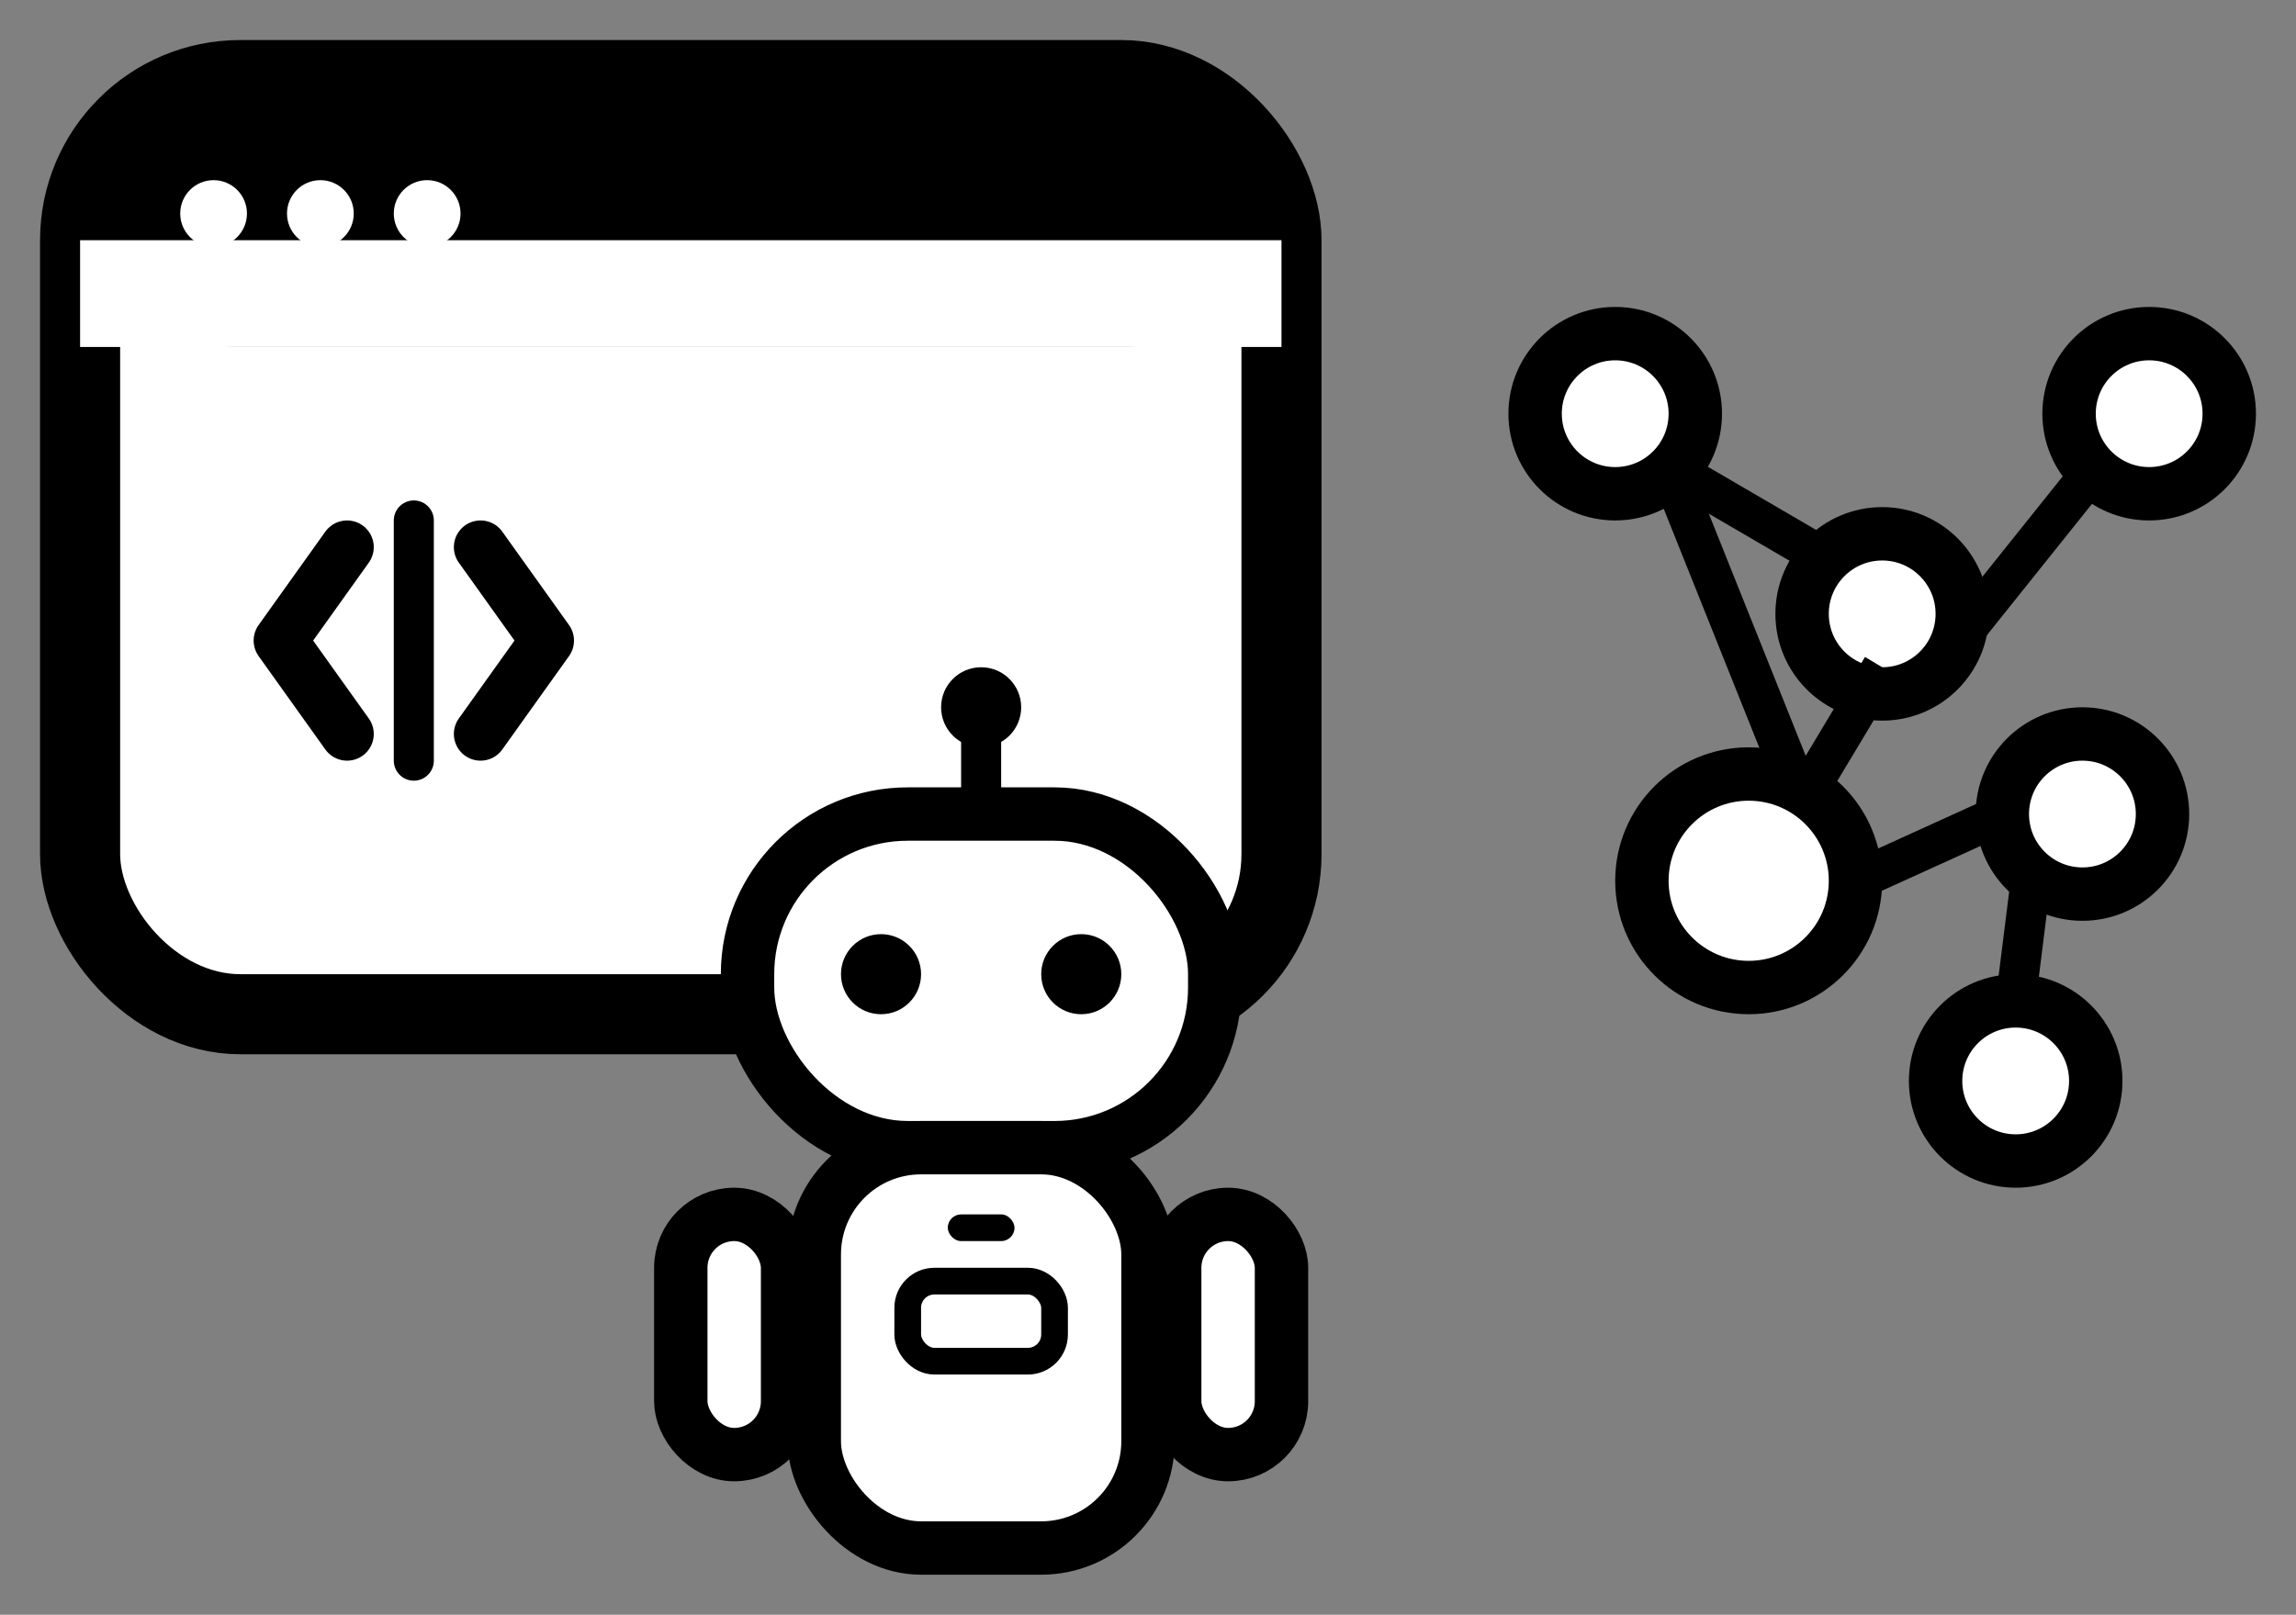
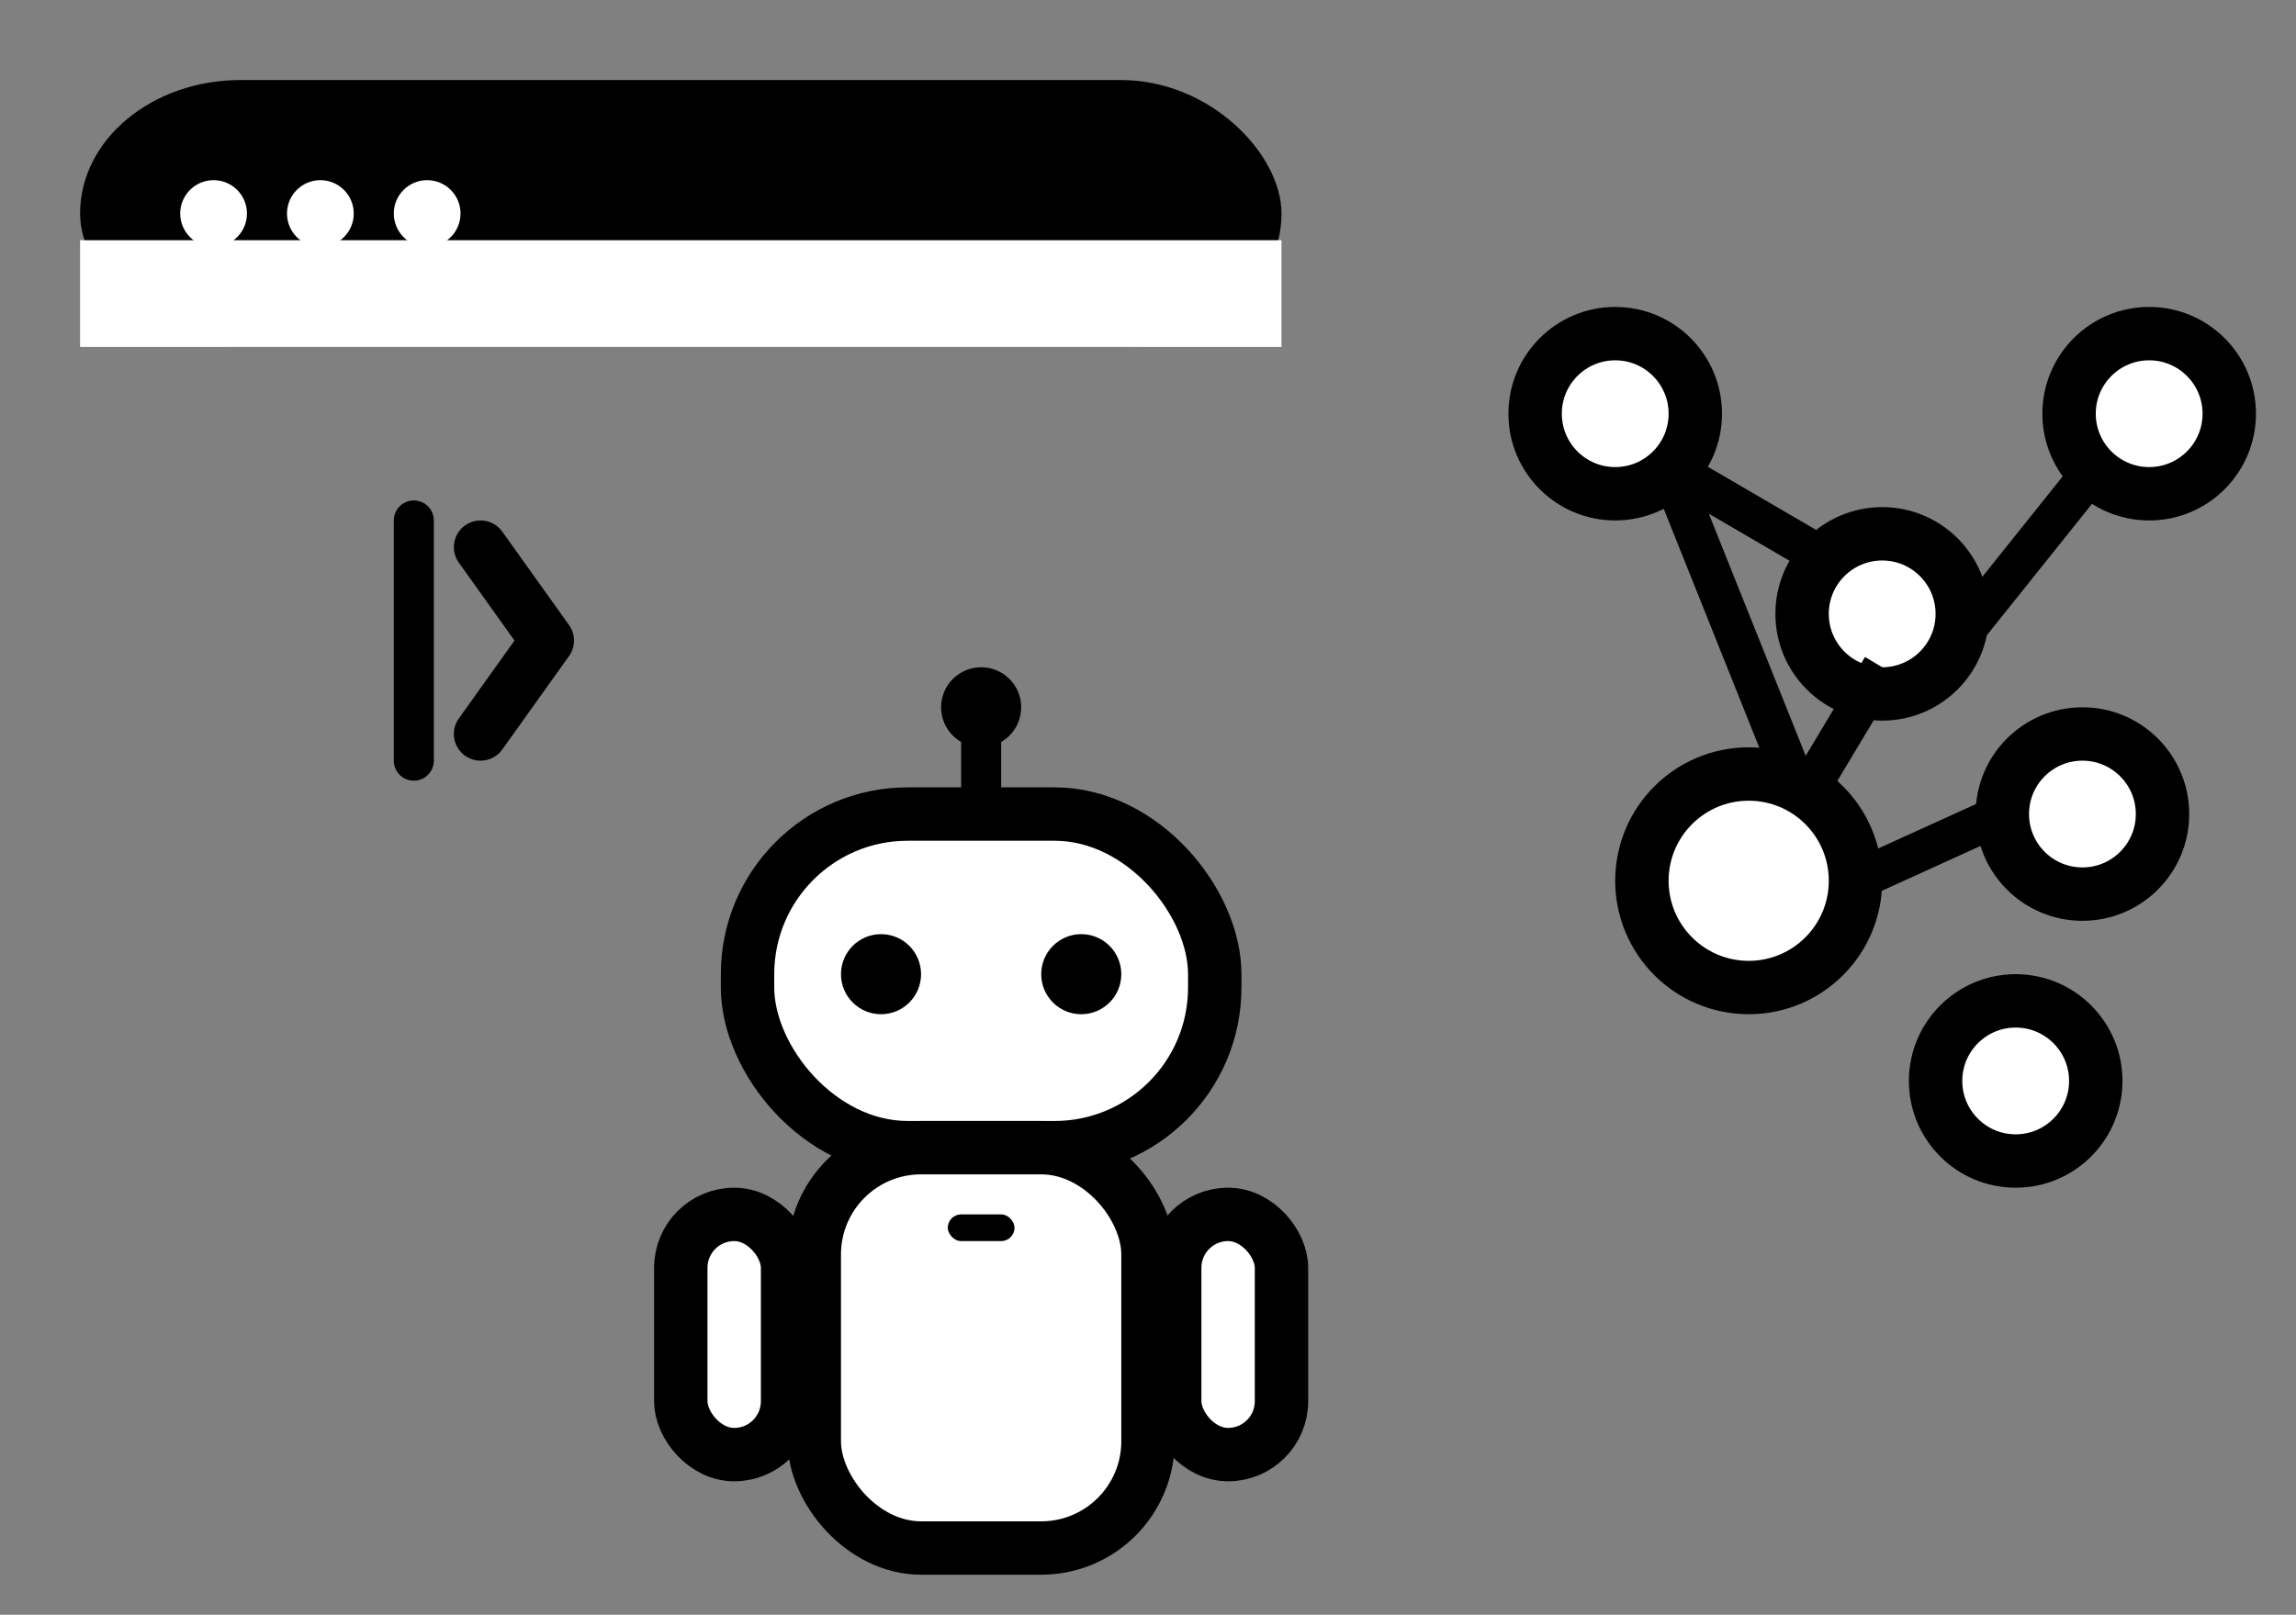
<svg xmlns="http://www.w3.org/2000/svg" viewBox="14 24 172 121" fill="none">
  <rect x="14" y="24" width="172" height="121" fill="#808080" stroke="none" />
-   <rect x="20" y="30" width="90" height="70" rx="12" fill="white" stroke="#000000" stroke-width="6" />
  <rect x="20" y="30" width="90" height="20" rx="12" fill="#000000" />
  <rect x="20" y="42" width="90" height="8" fill="white" />
  <circle cx="30" cy="40" r="2.5" fill="white" />
  <circle cx="38" cy="40" r="2.5" fill="white" />
  <circle cx="46" cy="40" r="2.5" fill="white" />
  <g transform="translate(35, 60)">
-     <path d="M5 5 L0 12 L5 19" stroke="#000000" stroke-width="4" fill="none" stroke-linecap="round" stroke-linejoin="round" />
    <path d="M15 5 L20 12 L15 19" stroke="#000000" stroke-width="4" fill="none" stroke-linecap="round" stroke-linejoin="round" />
    <line x1="10" y1="3" x2="10" y2="21" stroke="#000000" stroke-width="3" stroke-linecap="round" />
  </g>
  <g transform="translate(70, 85)">
    <rect x="0" y="0" width="35" height="25" rx="12" fill="white" stroke="#000000" stroke-width="4" />
    <circle cx="10" cy="12" r="3" fill="#000000" />
    <circle cx="25" cy="12" r="3" fill="#000000" />
    <line x1="17.5" y1="0" x2="17.5" y2="-8" stroke="#000000" stroke-width="3" stroke-linecap="round" />
    <circle cx="17.5" cy="-8" r="3" fill="#000000" />
    <rect x="5" y="25" width="25" height="30" rx="8" fill="white" stroke="#000000" stroke-width="4" />
-     <rect x="12" y="35" width="11" height="6" rx="2" fill="white" stroke="#000000" stroke-width="2" />
    <rect x="15" y="30" width="5" height="2" rx="1" fill="#000000" />
    <rect x="-5" y="30" width="8" height="18" rx="4" fill="white" stroke="#000000" stroke-width="4" />
    <rect x="32" y="30" width="8" height="18" rx="4" fill="white" stroke="#000000" stroke-width="4" />
  </g>
  <g transform="translate(120, 50)">
    <circle cx="15" cy="5" r="6" fill="white" stroke="#000000" stroke-width="4" />
    <circle cx="35" cy="20" r="6" fill="white" stroke="#000000" stroke-width="4" />
    <circle cx="55" cy="5" r="6" fill="white" stroke="#000000" stroke-width="4" />
    <circle cx="25" cy="40" r="8" fill="white" stroke="#000000" stroke-width="4" />
    <circle cx="50" cy="35" r="6" fill="white" stroke="#000000" stroke-width="4" />
    <circle cx="45" cy="55" r="6" fill="white" stroke="#000000" stroke-width="4" />
    <line x1="19" y1="9" x2="31" y2="16" stroke="#000000" stroke-width="3" />
    <line x1="39" y1="24" x2="51" y2="9" stroke="#000000" stroke-width="3" />
    <line x1="29" y1="34" x2="35" y2="24" stroke="#000000" stroke-width="3" />
    <line x1="33" y1="40" x2="44" y2="35" stroke="#000000" stroke-width="3" />
-     <line x1="46" y1="41" x2="45" y2="49" stroke="#000000" stroke-width="3" />
    <line x1="19" y1="9" x2="29" y2="34" stroke="#000000" stroke-width="3" />
  </g>
</svg>